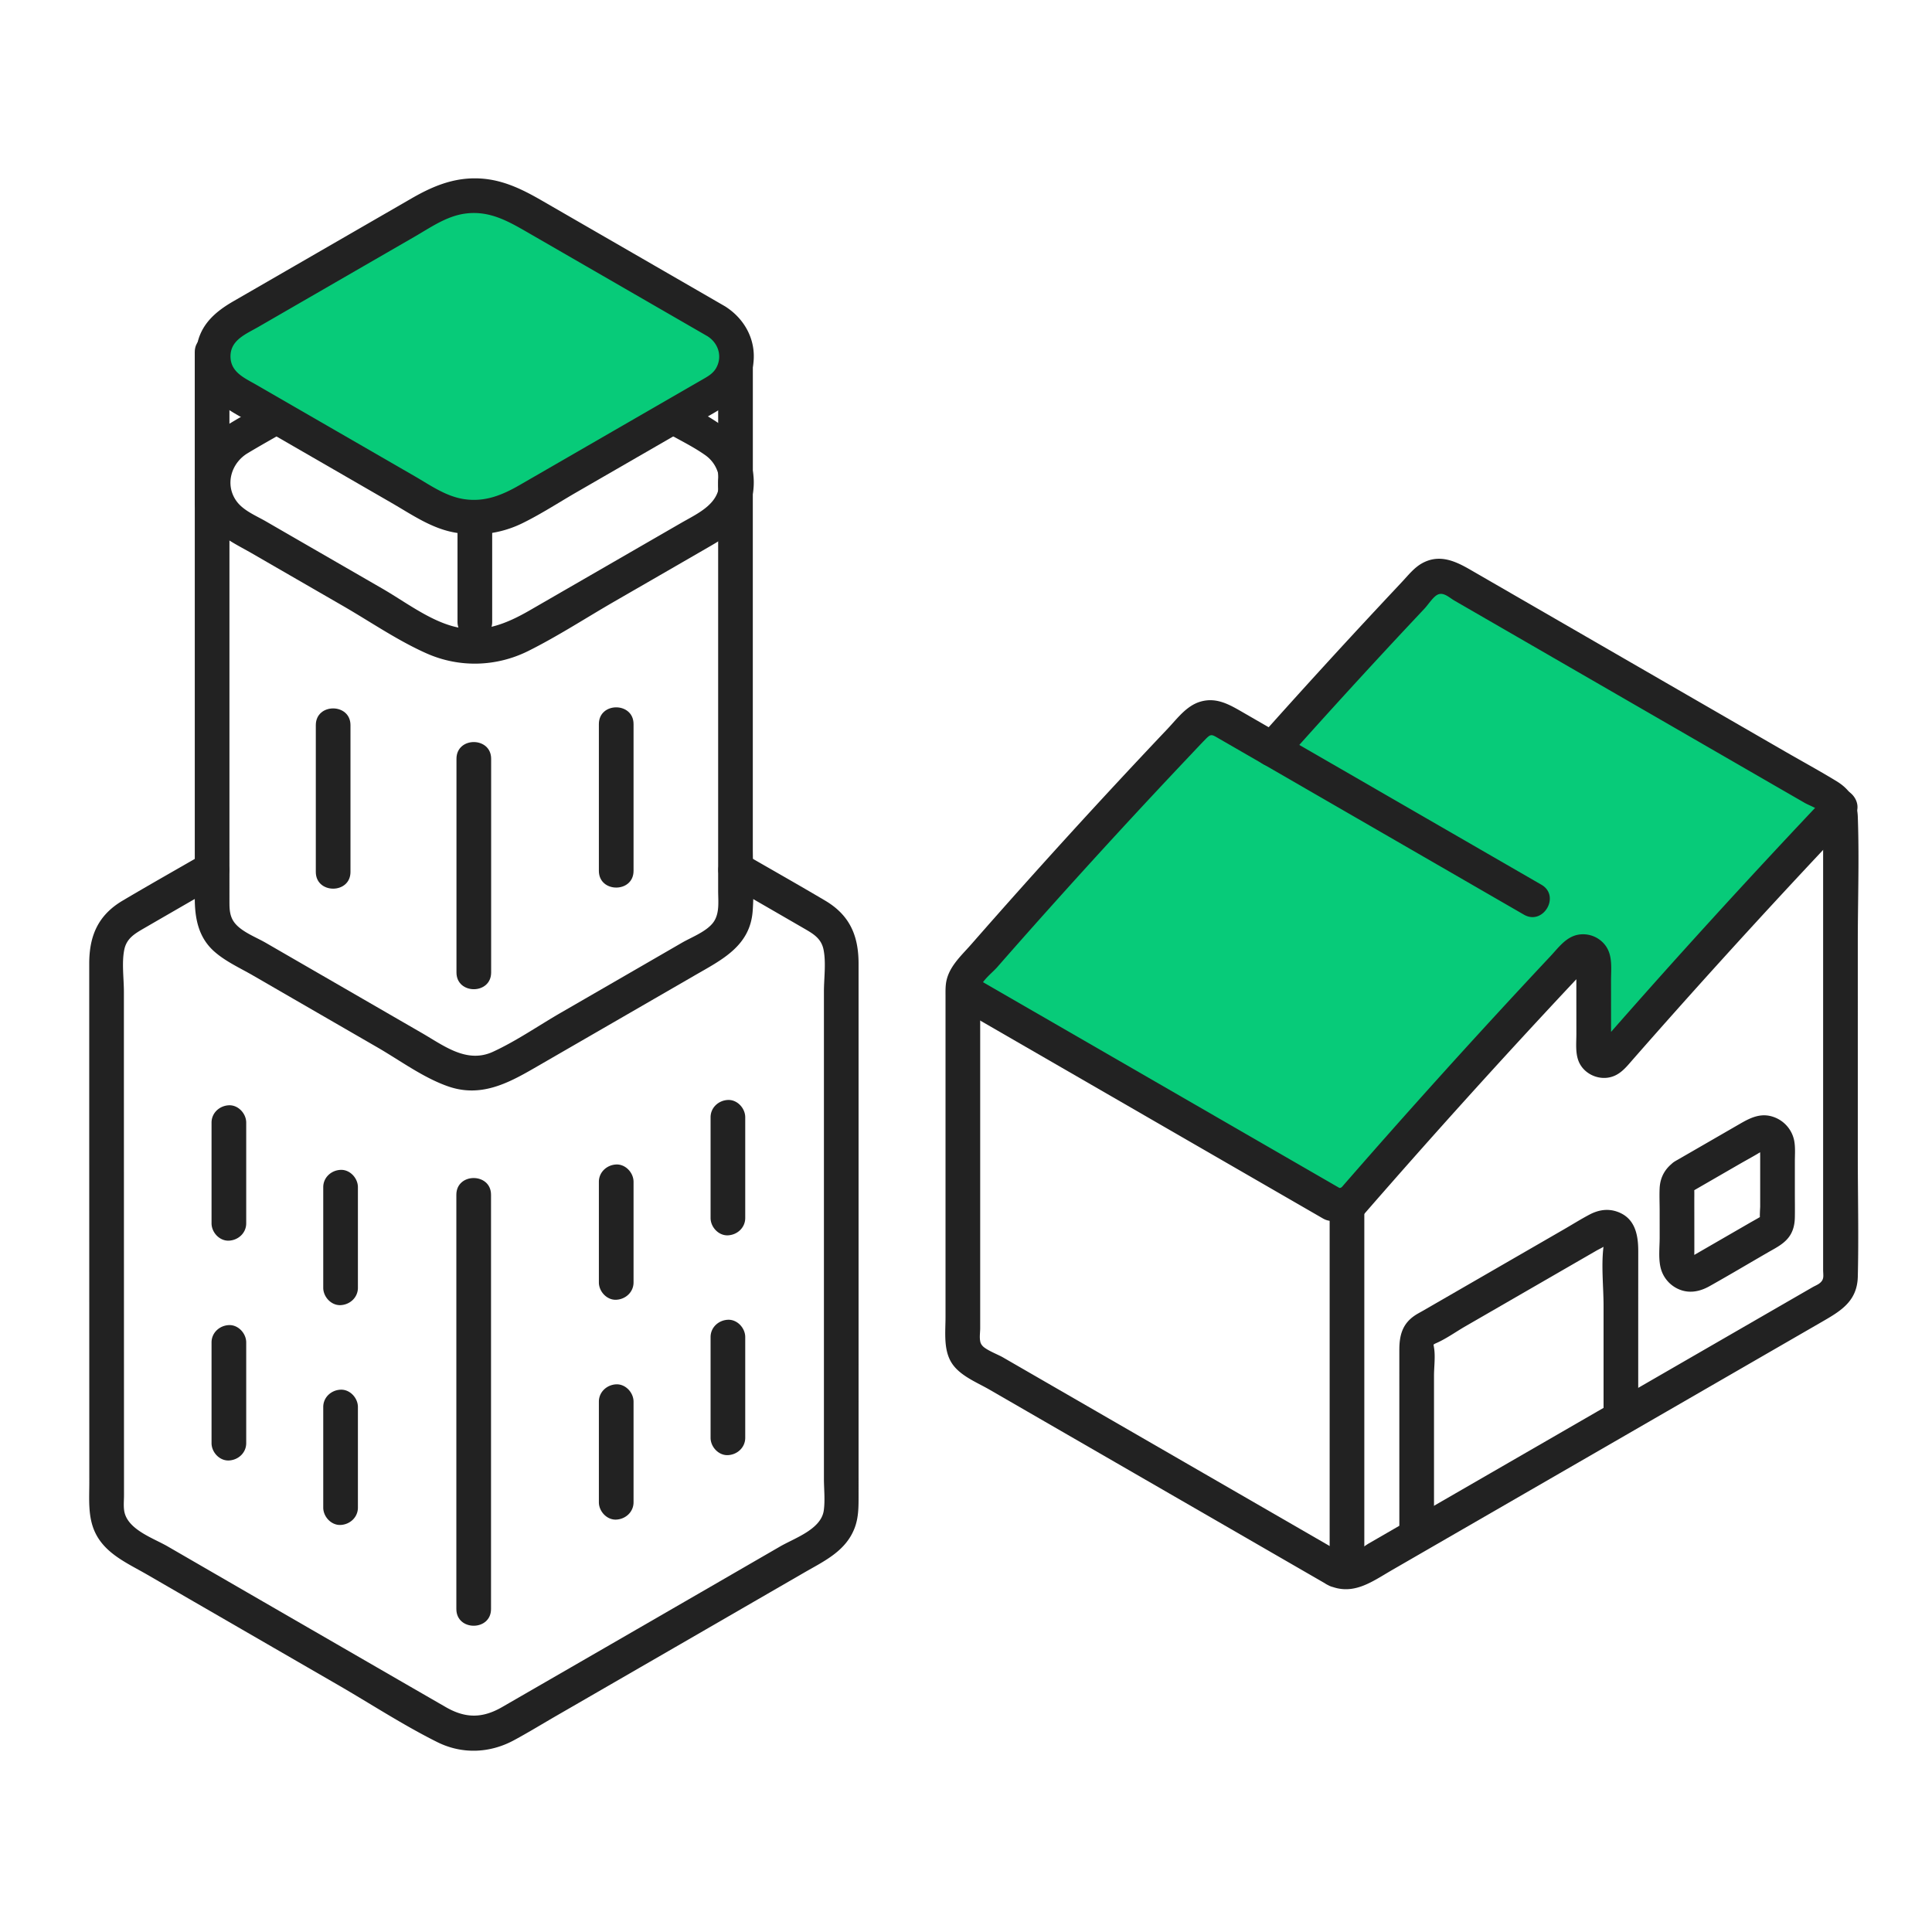
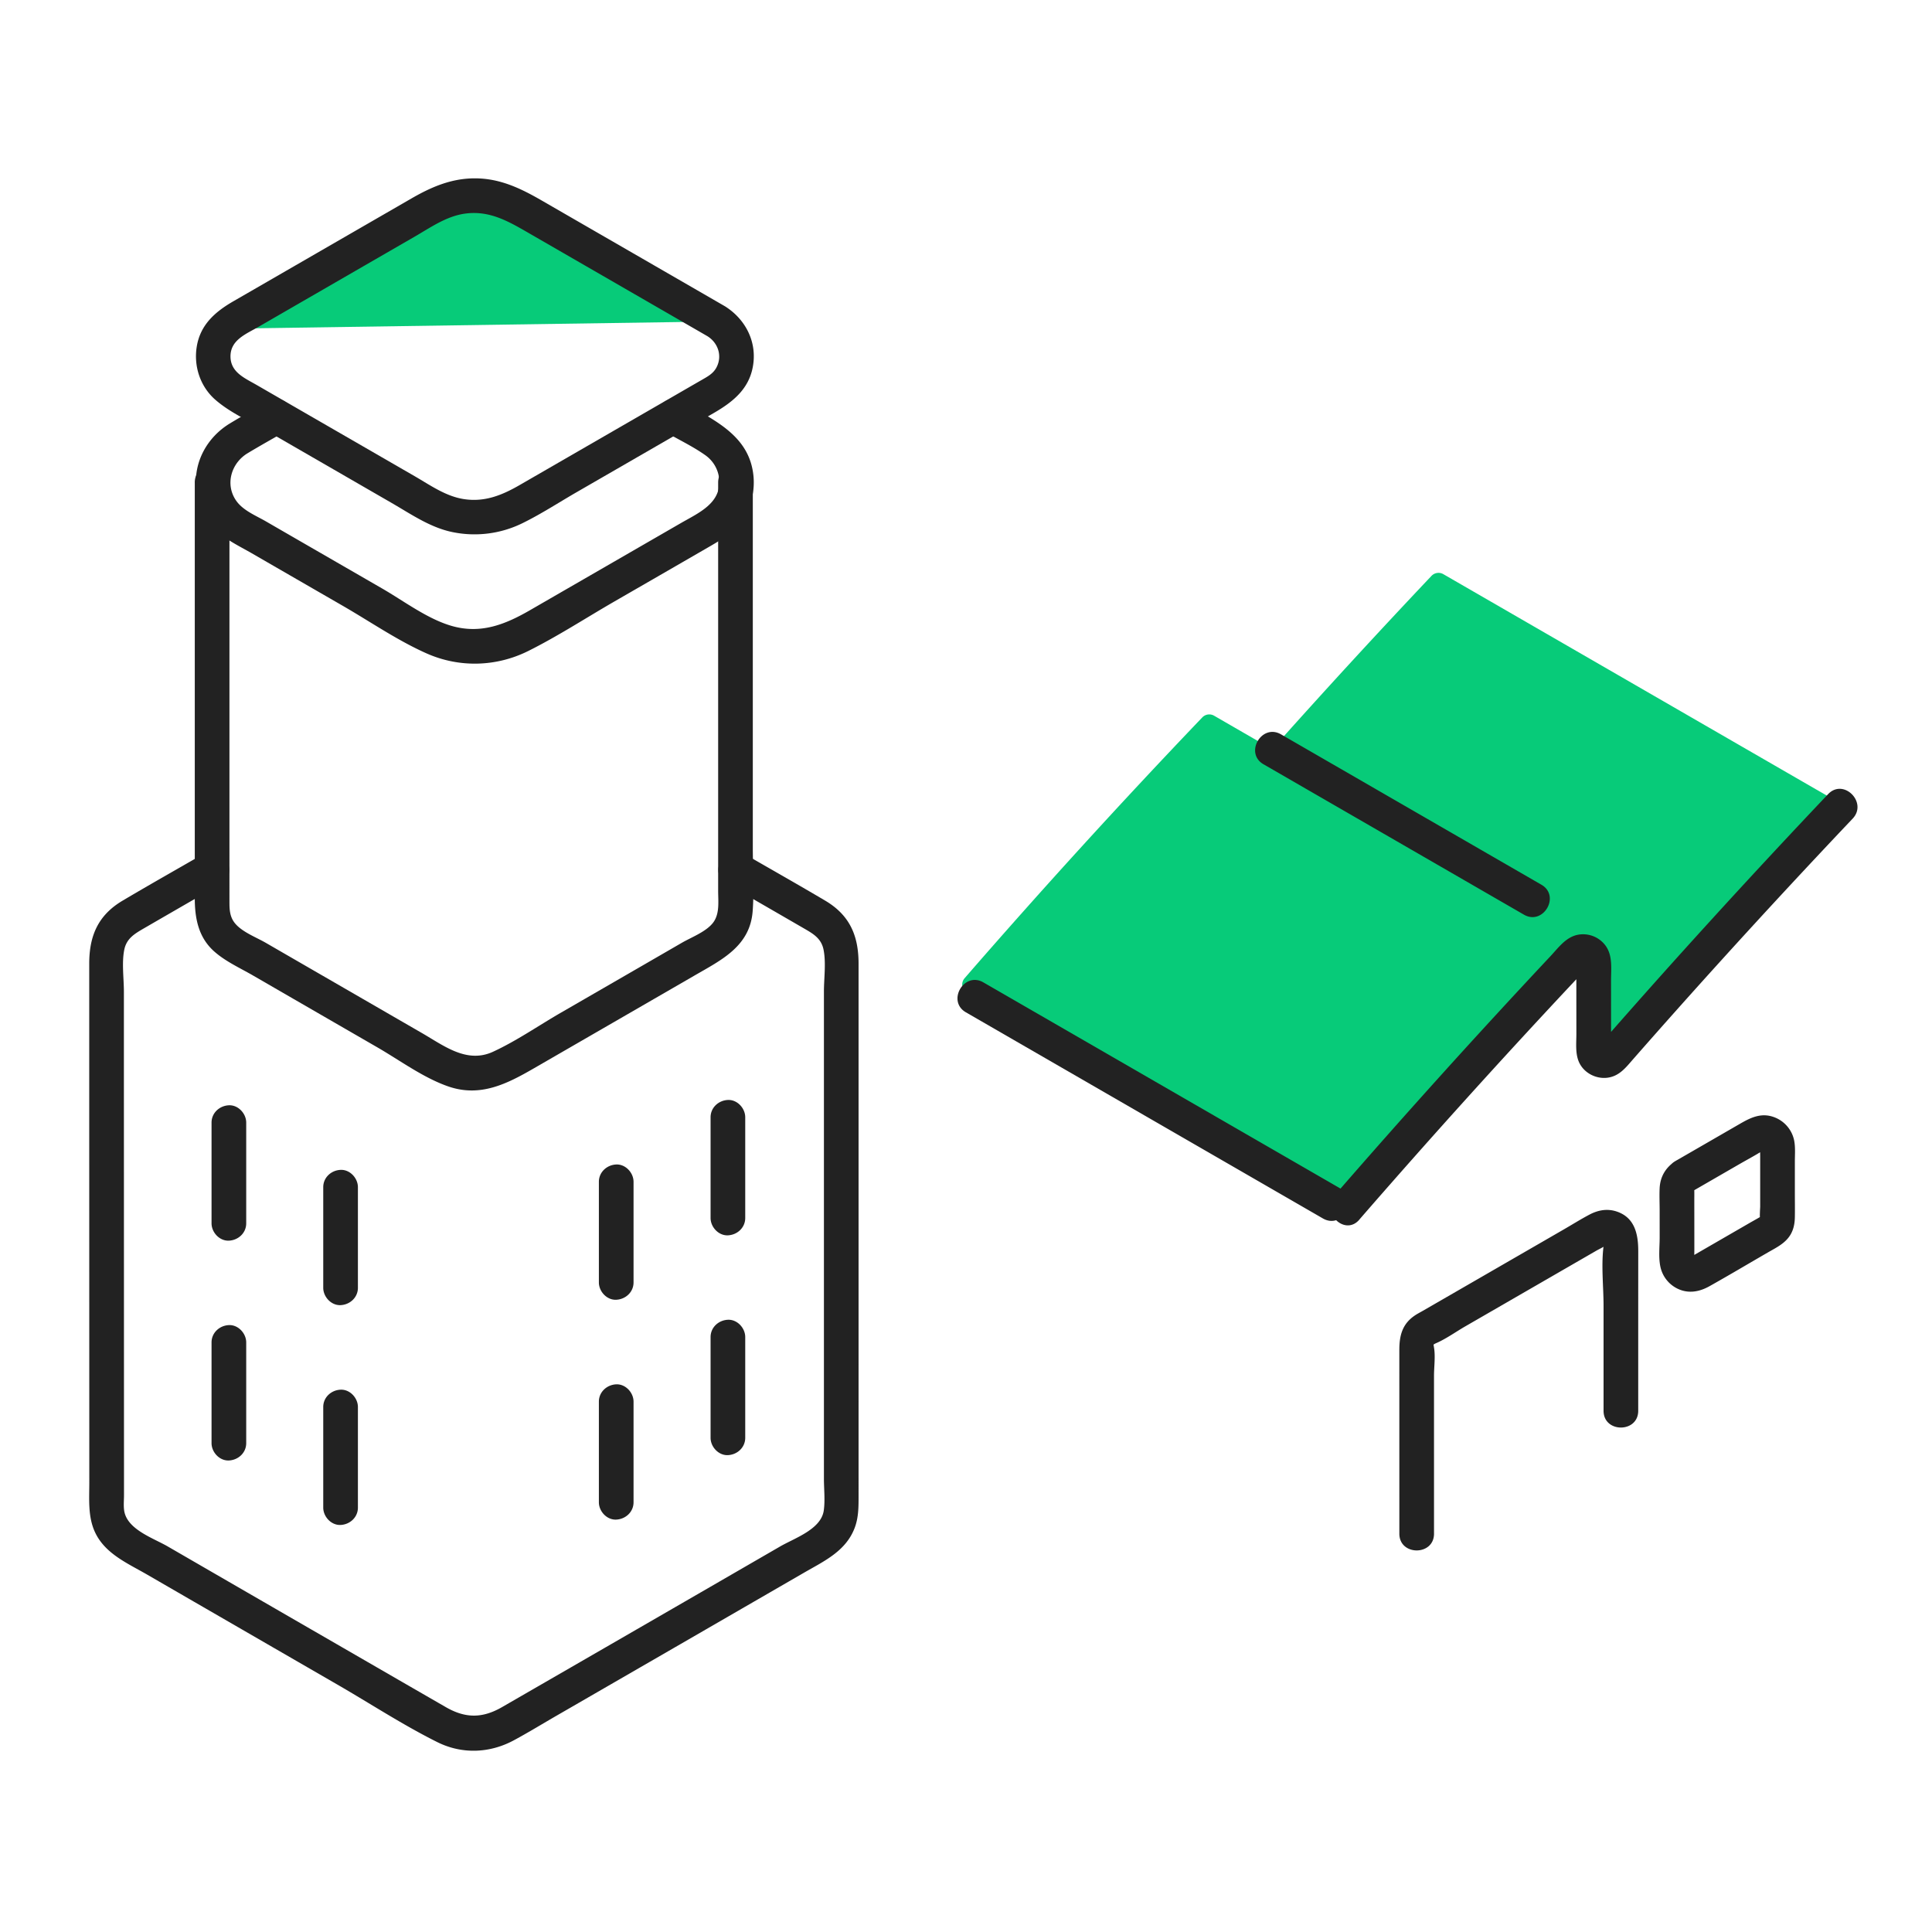
<svg xmlns="http://www.w3.org/2000/svg" width="130" height="130" fill="none">
  <g clip-path="url(#a)">
    <path fill="#222" d="M48.902 59.47c1.726.995 3.451 1.992 5.176 2.99.63.365 1.182.673 1.337 1.442.177.879.025 1.935.025 2.832v32.757c0 .694.087 1.457-.01 2.144-.177 1.271-1.961 1.859-2.933 2.421a14821.86 14821.86 0 0 1-18.714 10.811c-1.326.764-2.465.763-3.788 0l-2.899-1.672-7.65-4.419c-2.72-1.572-5.44-3.145-8.159-4.719-.975-.565-2.752-1.144-2.933-2.421-.048-.334-.01-.702-.01-1.039l-.002-6.31-.003-12.625-.002-9.363v-5.565c0-.895-.153-1.957.026-2.832.155-.762.706-1.078 1.333-1.442 1.72-.997 3.444-1.989 5.165-2.984 1.3-.752.126-2.768-1.177-2.014-1.81 1.046-3.633 2.072-5.43 3.138-1.656.981-2.25 2.368-2.25 4.247v11.42l.003 15.54.002 7.94c0 1.126-.103 2.305.384 3.352.678 1.454 2.2 2.095 3.514 2.856 1.399.809 2.797 1.619 4.196 2.427 2.868 1.659 5.736 3.316 8.604 4.973 2.224 1.285 4.418 2.722 6.716 3.867 1.668.831 3.535.754 5.162-.126.99-.535 1.955-1.127 2.93-1.689a24384.461 24384.461 0 0 0 16.557-9.567c1.365-.79 2.832-1.451 3.433-3.021.252-.659.266-1.333.266-2.025V64.846c0-1.883-.589-3.265-2.25-4.247-1.803-1.066-3.628-2.098-5.443-3.145-1.303-.752-2.479 1.264-1.177 2.014l.001.001zm-4.194-30.44c.906.53 1.899.995 2.755 1.602.505.358.845.913.92 1.53.204 1.69-1.366 2.34-2.586 3.046l-10.13 5.848c-1.697.98-3.35 1.633-5.325 1.046-1.62-.482-3.163-1.658-4.62-2.499l-5.341-3.083c-.831-.48-1.662-.959-2.492-1.44-.675-.389-1.539-.731-1.997-1.39-.765-1.098-.331-2.526.764-3.19.837-.506 1.694-.98 2.54-1.47 1.299-.753.126-2.77-1.177-2.015-.851.493-1.714.969-2.555 1.48-1.524.926-2.454 2.598-2.259 4.4a4.576 4.576 0 0 0 1.145 2.59c.694.77 1.695 1.226 2.58 1.737a7503.88 7503.88 0 0 0 6.139 3.544c1.846 1.066 3.684 2.334 5.635 3.2 2.2.978 4.7.909 6.853-.168 1.964-.981 3.839-2.2 5.74-3.3a5358.42 5358.42 0 0 0 6.112-3.528c.998-.576 1.972-1.104 2.614-2.1a4.513 4.513 0 0 0 .68-2.8c-.247-2.786-2.68-3.803-4.819-5.054-1.298-.76-2.474 1.256-1.177 2.014z" />
    <path fill="#222" d="M13.106 32.47v27.946c0 1.345.23 2.632 1.286 3.585.758.684 1.758 1.132 2.637 1.64l2.747 1.589 5.6 3.235c1.531.884 3.12 2.065 4.8 2.643 2.143.736 3.932-.173 5.744-1.22a19416.395 19416.395 0 0 0 10.813-6.247c1.823-1.054 3.735-1.97 3.912-4.333.106-1.406.01-2.854.01-4.262V32.471c0-1.5-2.332-1.503-2.332 0v27.474c0 .725.119 1.565-.362 2.167-.473.593-1.44.956-2.088 1.33l-2.84 1.643-5.309 3.067c-1.495.864-2.984 1.898-4.554 2.62-1.762.809-3.298-.406-4.771-1.256a31380.999 31380.999 0 0 1-10.51-6.073c-.657-.38-1.61-.733-2.088-1.33-.335-.42-.362-.893-.362-1.4V32.47c0-1.5-2.334-1.503-2.334 0h.001zm3.461 49.845v-6.776c0-.61-.536-1.195-1.166-1.167-.63.029-1.167.513-1.167 1.166v6.777c0 .61.537 1.195 1.167 1.166.63-.028 1.166-.512 1.166-1.166zm7.516 4.338v-6.769c0-.61-.537-1.195-1.167-1.166-.63.028-1.166.512-1.166 1.166v6.77c0 .61.537 1.194 1.166 1.166.63-.029 1.167-.513 1.167-1.167zm26.062-4.698V75.18c0-.61-.536-1.195-1.166-1.166-.63.028-1.166.512-1.166 1.166v6.776c0 .61.536 1.195 1.166 1.167.63-.029 1.166-.513 1.166-1.167zm-7.515 4.337v-6.77c0-.61-.537-1.194-1.167-1.166-.63.029-1.166.513-1.166 1.167v6.769c0 .61.536 1.195 1.166 1.166.63-.028 1.167-.512 1.167-1.166zM16.567 97.106V90.33c0-.61-.536-1.195-1.166-1.167-.63.029-1.167.513-1.167 1.166v6.777c0 .61.537 1.195 1.167 1.166.63-.029 1.166-.513 1.166-1.166zm7.516 4.338v-6.769c0-.61-.537-1.195-1.167-1.166-.63.028-1.166.512-1.166 1.166v6.769c0 .611.537 1.195 1.166 1.167.63-.029 1.167-.513 1.167-1.167zm26.062-4.698V89.97c0-.61-.536-1.195-1.166-1.166-.63.028-1.166.512-1.166 1.166v6.776c0 .61.536 1.195 1.166 1.167.63-.029 1.166-.513 1.166-1.167zm-7.515 4.339v-6.77c0-.61-.537-1.194-1.167-1.166-.63.029-1.166.513-1.166 1.167v6.769c0 .61.536 1.195 1.166 1.166.63-.028 1.167-.512 1.167-1.166z" />
-     <path fill="#222" d="M40.297 48.722v9.875c0 1.5 2.333 1.503 2.333 0v-9.875c0-1.5-2.333-1.503-2.333 0zM23.583 58.67v-9.876c0-1.5-2.333-1.503-2.333 0v9.875c0 1.501 2.333 1.504 2.333 0zm7.124 21.724v27.872c0 1.501 2.333 1.503 2.333 0V80.394c0-1.5-2.333-1.503-2.333 0zm.008-29.336v14.377c0 1.501 2.333 1.504 2.333 0V51.058c0-1.5-2.333-1.503-2.333 0zm19.942-18.392V23.69c0-1.5-2.333-1.503-2.333 0v8.975c0 1.5 2.333 1.503 2.333 0z" />
-     <path fill="#07CB79" d="m14.98 22.121 17-9 17 9.5v3l-17 9.5-17-9v-4z" />
+     <path fill="#07CB79" d="m14.98 22.121 17-9 17 9.5v3v-4z" />
    <path fill="#222" d="M48.783 20.61c-2.764-1.596-5.527-3.192-8.292-4.787l-4.002-2.31C35.053 12.682 33.651 12 31.95 12c-1.587 0-2.935.586-4.28 1.363l-3.863 2.23-8.112 4.684c-1.217.703-2.21 1.57-2.453 3.029-.22 1.314.22 2.684 1.228 3.575 1.055.931 2.504 1.546 3.719 2.248l4.276 2.468 3.874 2.237c1.279.738 2.555 1.627 4.015 1.95a7.317 7.317 0 0 0 4.83-.594c1.238-.61 2.417-1.379 3.613-2.07l9.216-5.32c1.397-.806 2.52-1.74 2.69-3.45.153-1.538-.633-2.933-1.922-3.74-1.276-.799-2.448 1.218-1.177 2.014.717.449 1.012 1.33.606 2.1-.22.417-.59.609-.984.837-.609.35-1.217.702-1.827 1.054-2.378 1.374-4.758 2.747-7.137 4.12l-3.297 1.904c-1.18.681-2.342 1.156-3.735.947-1.227-.183-2.268-.932-3.32-1.539l-3.481-2.01-7.161-4.134c-.802-.463-1.756-.85-1.759-1.92-.003-1.106 1.04-1.504 1.86-1.977l7.172-4.142a8858.74 8858.74 0 0 1 3.37-1.945c1.084-.626 2.149-1.388 3.42-1.55 1.604-.206 2.845.504 4.178 1.273l3.919 2.262 8.177 4.72c1.302.752 2.478-1.262 1.177-2.013v-.002z" />
-     <path fill="#222" d="M15.438 33.813V23.691c0-1.5-2.333-1.503-2.333 0v10.122c0 1.501 2.333 1.504 2.333 0zm17.68 8.053v-6.222c0-.61-.537-1.195-1.167-1.166-.63.028-1.166.512-1.166 1.166v6.222c0 .61.537 1.195 1.166 1.166.63-.028 1.167-.512 1.167-1.166z" />
    <path fill="#07CB79" d="m103.169 42.128-6.05-3.494a.65.65 0 0 0-.797.116 529.113 529.113 0 0 0-10.368 11.274.646.646 0 0 1-.806.13l-3.453-1.995a.65.65 0 0 0-.796.114 497.79 497.79 0 0 0-15.994 17.55.65.65 0 0 0 .166.99L89.99 81.2a.644.644 0 0 0 .809-.136 553.59 553.59 0 0 1 15.312-16.921c.403-.427 1.123-.139 1.124.448l.003 5.773c0 .755.932 1.103 1.429.535a554.752 554.752 0 0 1 15.173-16.64l.002-.195c-6.871-3.965-13.781-7.956-20.673-11.936z" />
    <path fill="#222" d="M91.46 82.071a561.04 561.04 0 0 1 14.303-15.854l.429-.458c.089-.095.628-.562.646-.687l-.77-.338v.313c-.032.179 0 .428.001.618v1.498l.002 2.408c0 .669-.096 1.43.246 2.036.363.643 1.125 1.004 1.849.91.808-.107 1.244-.699 1.75-1.276a541.705 541.705 0 0 1 5.906-6.625 573.698 573.698 0 0 1 8.837-9.53c1.033-1.09-.614-2.742-1.65-1.65a578.246 578.246 0 0 0-7.877 8.475 534.122 534.122 0 0 0-6.656 7.442l-.418.476-.313.358c-.303.27-.084.432.66.487.096-.147 0-.69 0-.867v-1.25l-.002-2.587c0-.769.118-1.632-.341-2.3a1.876 1.876 0 0 0-1.982-.752c-.757.194-1.24.875-1.751 1.42a565.91 565.91 0 0 0-14.516 16.085c-.98 1.128.663 2.785 1.65 1.649h-.002zm-6.44-30.644 17.521 10.118c1.302.752 2.479-1.263 1.177-2.014L86.196 49.413c-1.302-.752-2.478 1.263-1.177 2.014z" />
-     <path fill="#222" d="m90.526 104.637-21.807-12.59-1.25-.722c-.319-.184-1.176-.507-1.388-.802a.553.553 0 0 1-.126-.282c-.055-.267 0-.605 0-.876V68.36c0-.57-.177-1.458.04-2.006.176-.446.801-.928 1.111-1.282a439.944 439.944 0 0 1 3.463-3.911 502.812 502.812 0 0 1 9.433-10.25c.363-.382.722-.77 1.09-1.147.395-.406.427-.357.922-.07l3 1.731c.427.247 1.072.202 1.414-.182a503.546 503.546 0 0 1 8.782-9.609l.652-.694c.232-.247.57-.78.871-.926.403-.194.773.193 1.146.408l1.385.8 3.602 2.08c2.127 1.23 4.255 2.457 6.381 3.686l6.658 3.845 3.187 1.84a1757.556 1757.556 0 0 0 2.353 1.357c.278.16.918.383 1.106.638.191.26.123.633.123.962v29.788c0 .41.091.645-.202.9-.142.125-.359.208-.521.302-4.817 2.78-9.633 5.562-14.45 8.343l-9.558 5.519-4.167 2.406-1.695.979c-.29.167-1.233.921-1.554.771-1.353-.631-2.539 1.379-1.178 2.014 1.666.777 2.938-.209 4.343-1.021l3.641-2.103 8.843-5.105 16.313-9.42c1.303-.752 2.476-1.393 2.518-3.1.066-2.715 0-5.44 0-8.158V63.423c0-2.816.103-5.654 0-8.469-.039-1.056-.521-1.834-1.417-2.381-1.135-.693-2.307-1.332-3.46-1.996l-7.069-4.082-14.143-8.168c-1.025-.592-2.075-1.057-3.218-.432-.55.301-.956.829-1.379 1.277-.47.502-.942 1.004-1.411 1.507a517.014 517.014 0 0 0-8.131 8.913l1.413-.182-2.61-1.506c-.891-.515-1.75-1.002-2.811-.691-.936.274-1.558 1.14-2.2 1.819a495.595 495.595 0 0 0-13.218 14.51c-.707.807-1.585 1.57-1.708 2.694-.03.268-.023.533-.023.803v21.582c0 1.003-.15 2.182.403 3.071.544.873 1.691 1.315 2.544 1.807l3.334 1.926 6.395 3.692 13.05 7.534c1.303.753 2.48-1.263 1.178-2.014z" />
-     <path fill="#222" d="M89.469 80.978v24.444c0 1.501 2.333 1.503 2.333 0V80.978c0-1.5-2.333-1.503-2.333 0z" />
    <path fill="#222" d="m64.994 68.117 24.022 13.87c1.303.752 2.479-1.263 1.178-2.014L66.17 66.103c-1.302-.752-2.479 1.263-1.177 2.014zm31.498 35.082-.001-8.91v-1.705c0-.607.102-1.315 0-1.912-.108-.633-.04-.192-.058-.176a.93.93 0 0 1 .216-.124c.671-.294 1.31-.757 1.945-1.123l6.337-3.659 2.482-1.433c.198-.114.438-.214.616-.355.024-.02.141-.058.15-.087.001-.005.018-.007.019-.011-.088.044-.165.038-.23-.018-.09-.25-.112-.191-.068.174-.168 1.287 0 2.72 0 4.018v7.052c0 1.5 2.332 1.503 2.332 0 0-3.584 0-7.167.002-10.75 0-1.122-.226-2.233-1.421-2.65-.642-.223-1.268-.114-1.857.196-.595.314-1.17.676-1.753 1.012l-6.901 3.985-2.566 1.481c-.164.095-.336.182-.495.286-.87.566-1.083 1.347-1.083 2.342l.001 12.367c0 1.5 2.333 1.503 2.333 0zm17.413-23.056 3.131-1.808c.521-.3 1.057-.585 1.567-.904.015-.01.273-.136.095-.066-.182.07.058.04-.029.007-.055-.022-.143-.07-.194-.087l-.041-.073c.069.118.075.126.018.026-.02-.188-.012.048-.013.08-.006.183 0 .367 0 .549v3.323c0 .06-.05.785 0 .806-.066-.028.102-.171.1-.176.005.013-.733.423-.781.452l-1.566.905-1.566.905a440.4 440.4 0 0 1-.704.407c-.042.024-.374.186-.173.11.108-.004.119-.006.034-.006a2.754 2.754 0 0 1 .044 0c.047.038.118.085.166.123a.916.916 0 0 1-.036-.057c.033.042.051.09.052.144-.01-.252 0-.506 0-.758l-.001-1.709-.002-1.532c0-.22.004-.44 0-.66-.005-.276.036-.09-.1 0 .523-.35.75-1.03.418-1.596-.303-.52-1.069-.77-1.596-.419-.651.436-1.019 1.043-1.055 1.833-.023.497.001 1 .001 1.499l.001 1.804c0 .651-.09 1.387.061 2.025a2.128 2.128 0 0 0 1.092 1.397c.738.38 1.495.252 2.194-.138 1.314-.737 2.609-1.508 3.913-2.262.575-.333 1.201-.623 1.55-1.22.211-.363.281-.763.287-1.175.009-.543 0-1.087 0-1.63v-2.108c0-.465.043-.962-.049-1.422a2.123 2.123 0 0 0-1.38-1.572c-.825-.292-1.519.027-2.23.438a8381.49 8381.49 0 0 1-4.385 2.531c-1.299.75-.125 2.767 1.179 2.014h-.002z" />
  </g>
  <defs>
    <clipPath id="a">
      <path fill="#fff" d="M0 0h130v130H0z" />
    </clipPath>
  </defs>
</svg>